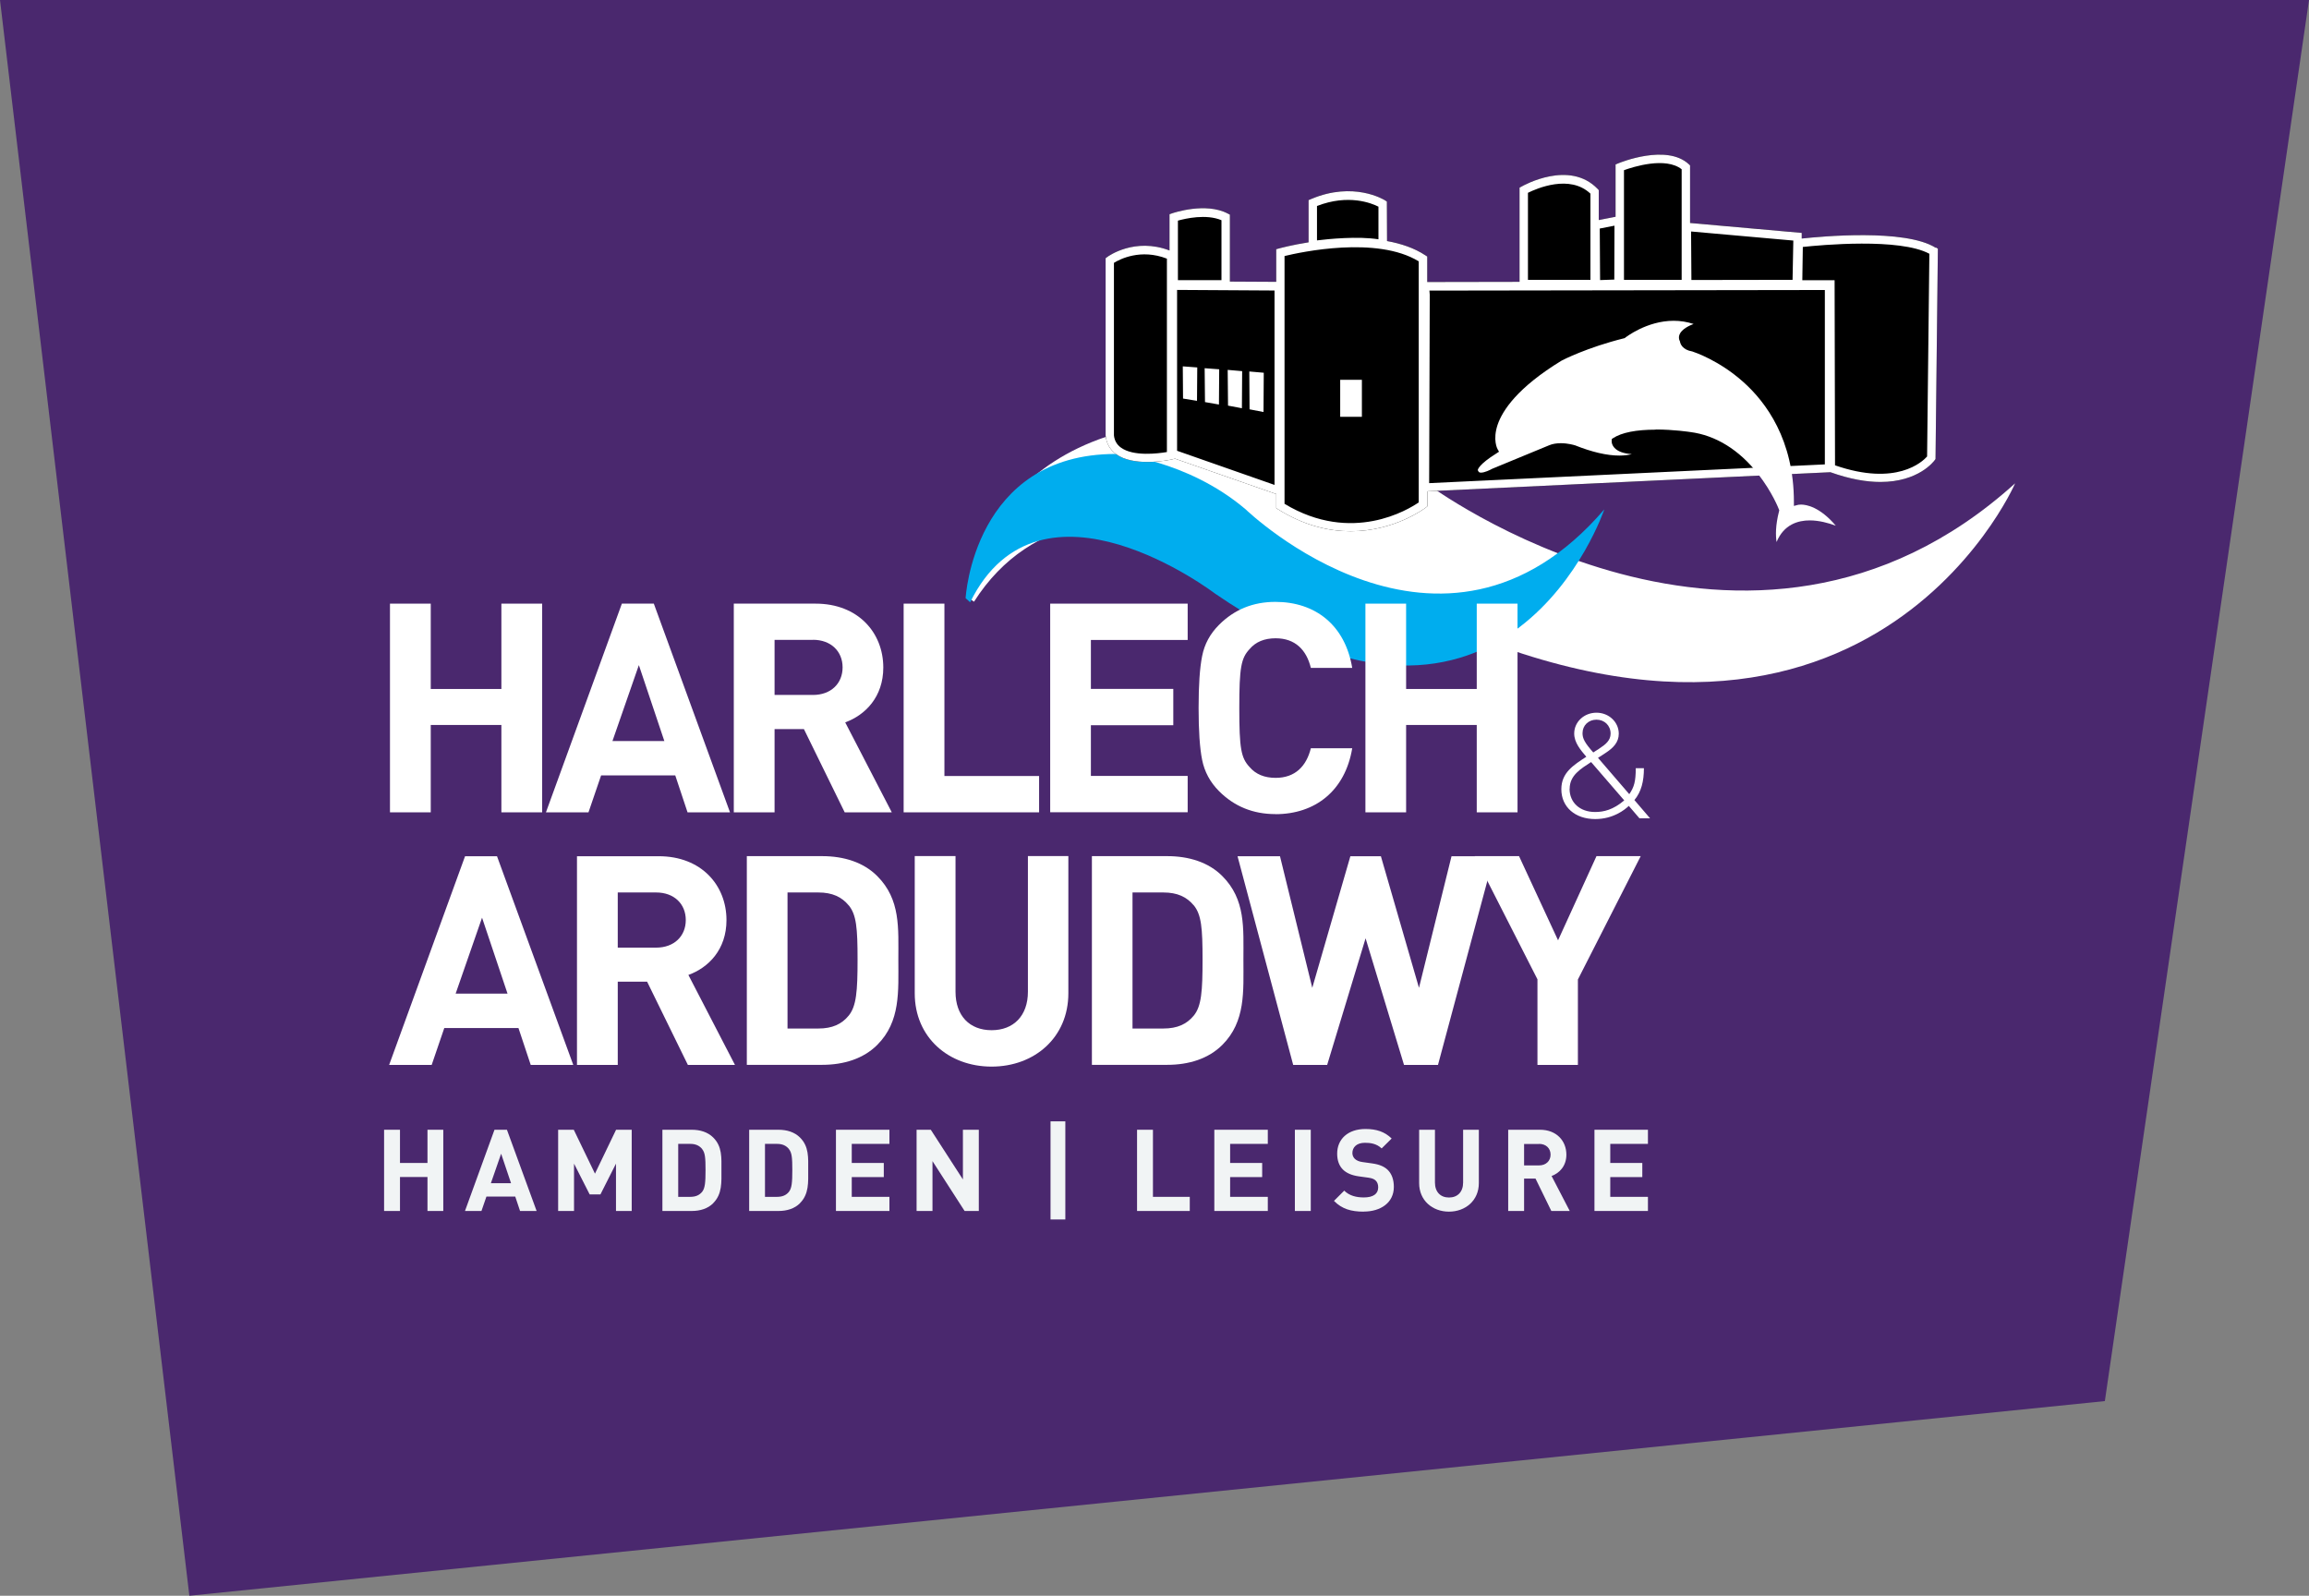
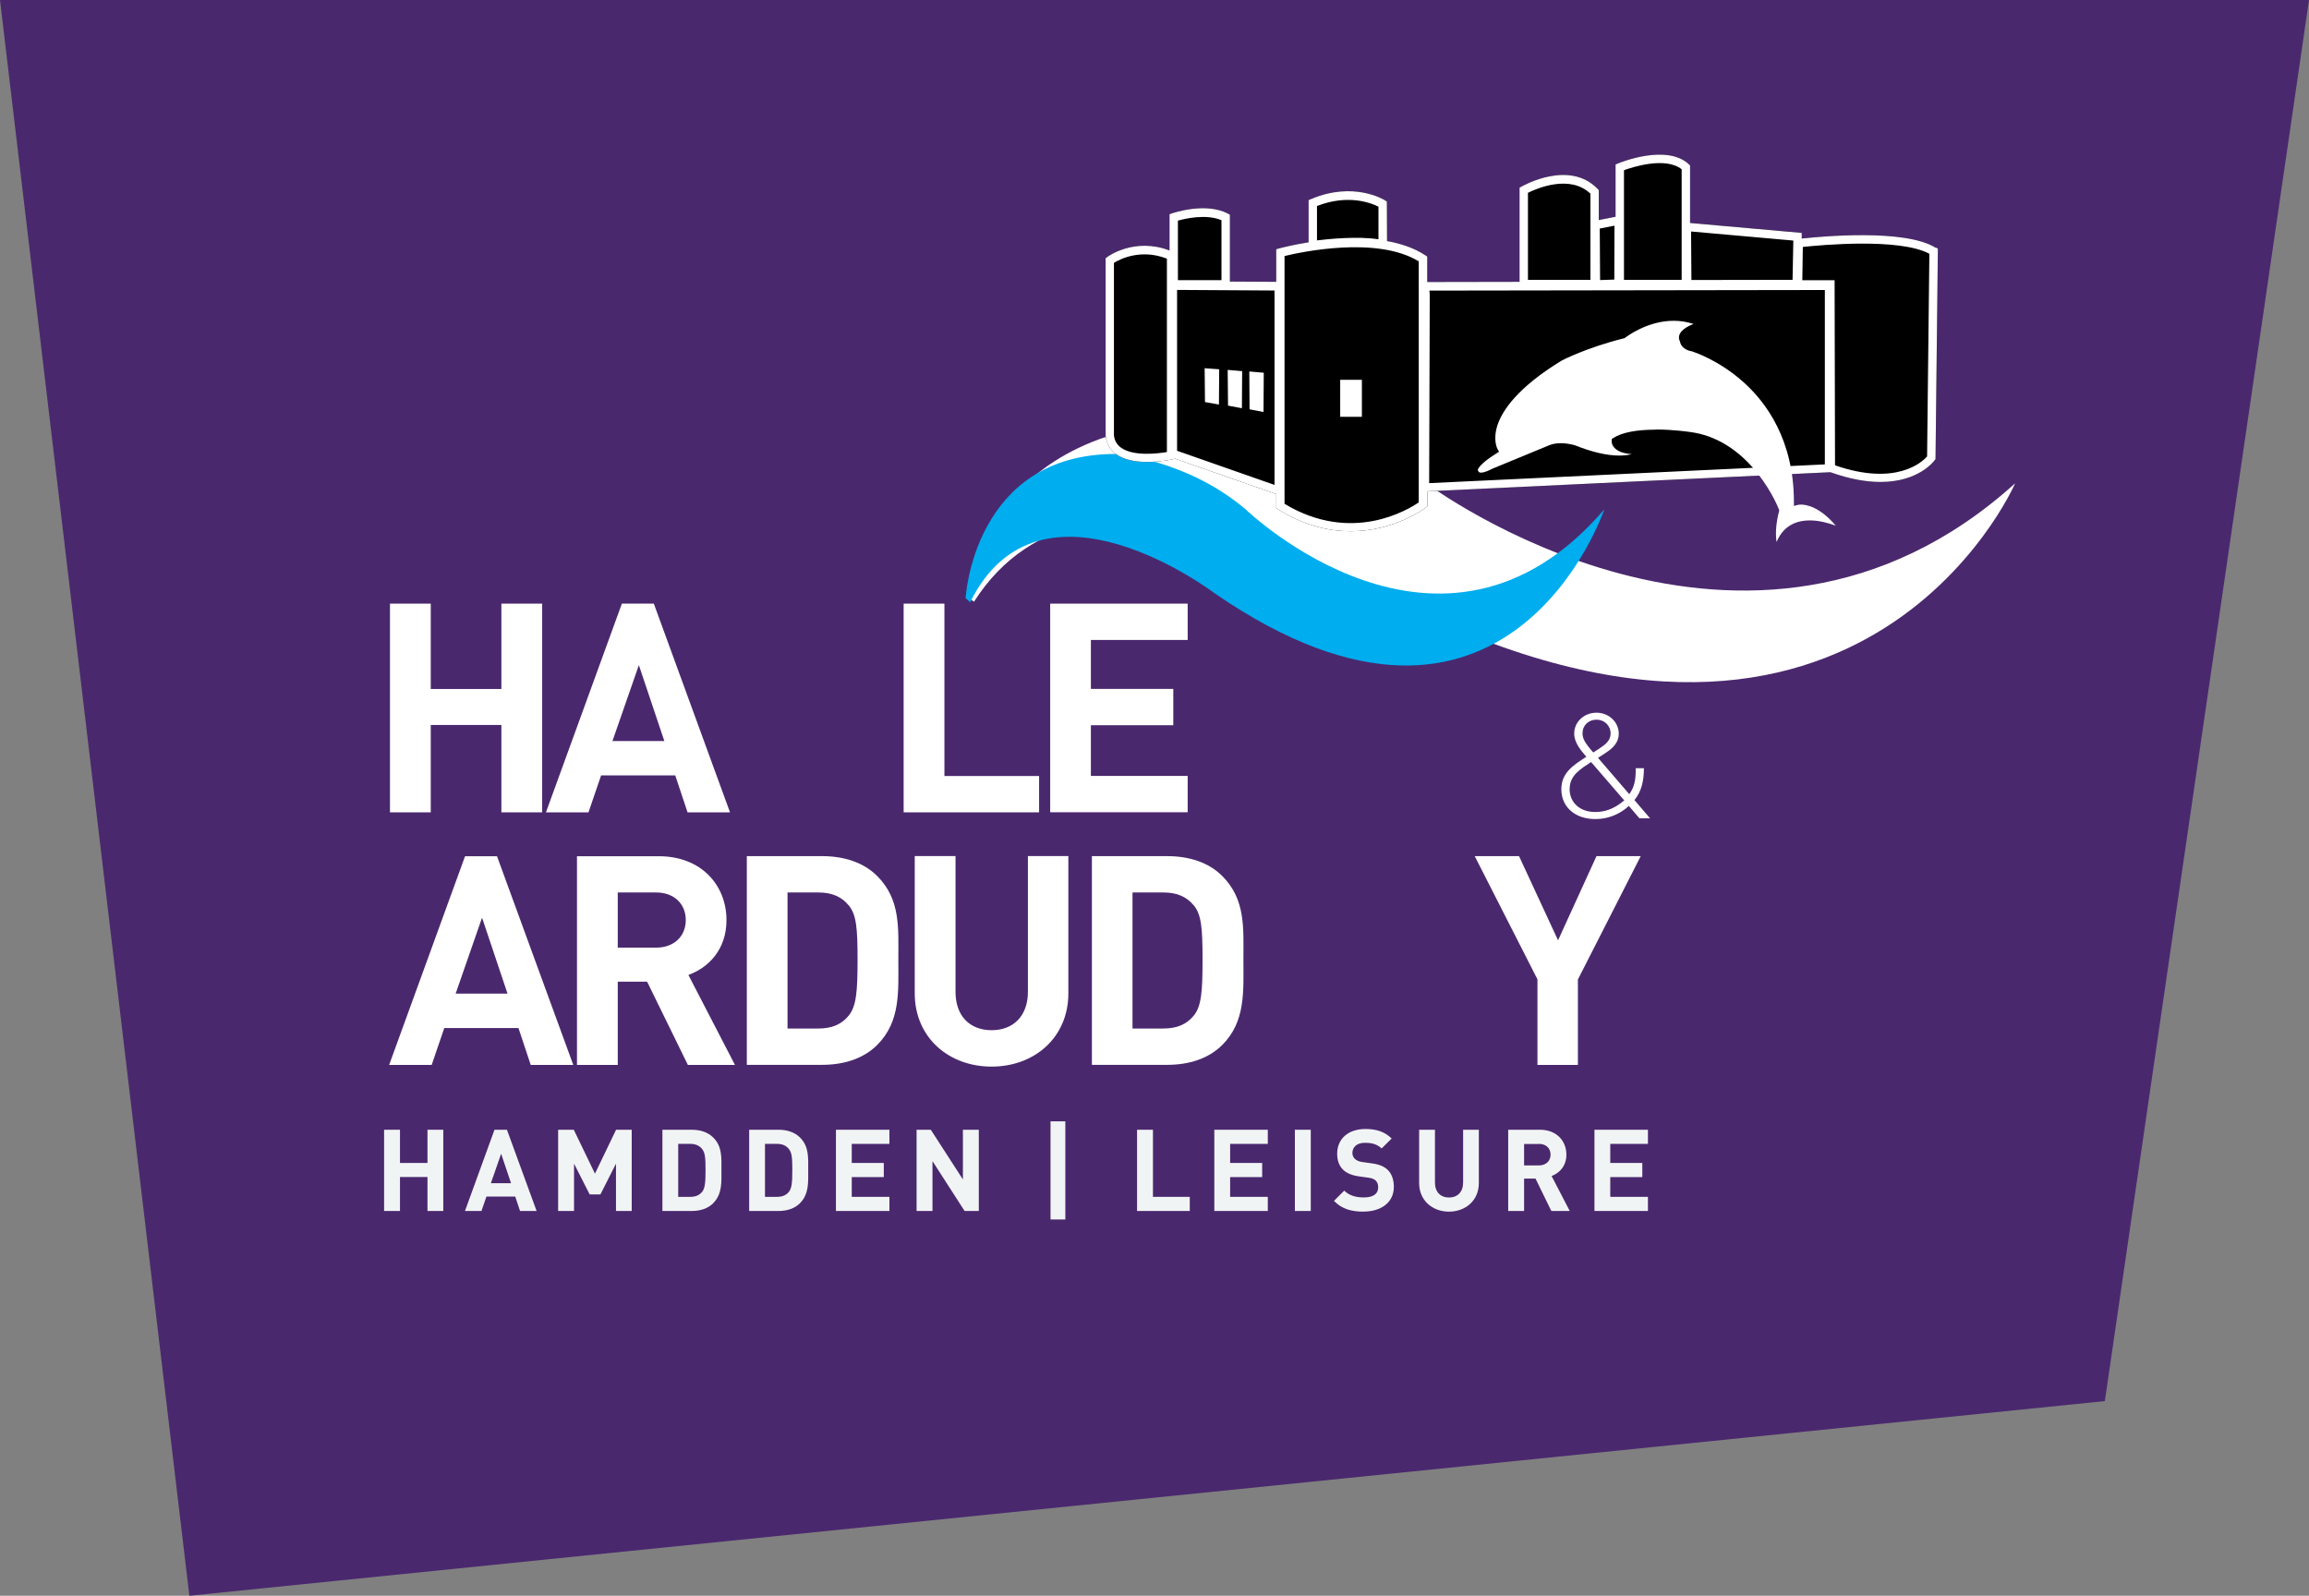
<svg xmlns="http://www.w3.org/2000/svg" id="Layer_2" data-name="Layer 2" viewBox="0 0 274.61 189.78">
  <rect x="0" y="0" width="274.61" height="189.78" fill="#808080" stroke="none" />
  <defs>
    <style>
      .cls-1 {
        fill: #000;
      }

      .cls-1, .cls-2, .cls-3, .cls-4, .cls-5 {
        stroke-width: 0px;
      }

      .cls-2 {
        fill: #00adee;
      }

      .cls-3 {
        fill: #4a286e;
      }

      .cls-4 {
        fill: #fff;
      }

      .cls-5 {
        fill: #f1f4f5;
      }
    </style>
  </defs>
  <g id="Layer_1-2" data-name="Layer 1">
    <g id="logo">
      <polygon class="cls-3" points="0 0 22.52 189.78 250.33 166.63 274.61 0 0 0" />
      <g id="swoosh">
        <path class="cls-4" d="M114.95,70.93s1.84-20.92,29.65-20.9c0,0,10.8.66,25.04,7.45,0,0,38.27,28.7,70.02,0,0,0-18.74,43.28-76.01,12.75,0,0-34.13-20.2-47.81,1.33" />
        <path class="cls-2" d="M114.84,71.14s.92-17.17,17.86-17.15c0,0,8.46.65,15.45,6.59,0,0,23.31,22.53,42.65,0,0,0-11.42,33.98-46.3,10.01,0,0-20.79-15.86-29.12,1.04" />
      </g>
      <g id="castle">
        <path id="background" class="cls-1" d="M230.22,29.47c-3.65-2.3-13.7-1.34-15.94-1.1v-.67s-13.28-1.18-13.28-1.18v-6.85l-.16-.15c-2.64-2.43-8.16-.19-8.39-.09l-.31.13v6.22l-2,.39v-3.56l-.14-.15c-3.35-3.47-8.8-.41-9.03-.28l-.25.14v11.2l-10.98.02v-3.03l-.23-.15c-1.32-.87-2.9-1.39-4.55-1.69l-.02-4.7-.23-.15c-.15-.09-3.74-2.28-8.77-.15l-.31.13v5.02c-1.96.31-3.33.68-3.48.72l-.37.1v3.88l-5.51-.03v-7.96l-.27-.14c-2.62-1.36-6.41-.08-6.57-.03l-.34.12v4.31c-4.13-1.58-7.27.67-7.4.77l-.2.15v21.08c.09.94.51,1.69,1.25,2.22,1,.73,2.44.93,3.72.93,1.53,0,2.84-.28,2.94-.31l.35-.08,12.04,4.21v1.68l.24.15c3.11,1.94,6.05,2.59,8.6,2.59,5.26,0,8.88-2.77,8.93-2.81l.19-.15v-1.79l47.94-2.27c2.35.84,4.32,1.16,5.94,1.16,4.55,0,6.37-2.46,6.47-2.6l.09-.13.28-25.01-.24-.15Z" />
        <path id="foreground" class="cls-4" d="M230.22,29.47c-3.65-2.3-13.7-1.34-15.94-1.1v-.67s-13.28-1.18-13.28-1.18v-6.85l-.16-.15c-2.64-2.43-8.16-.19-8.39-.09l-.31.13v6.22l-2,.39v-3.56l-.14-.15c-3.35-3.47-8.8-.41-9.03-.28l-.25.14v11.2l-10.98.02v-3.03l-.23-.15c-1.32-.87-2.9-1.39-4.55-1.69l-.02-4.7-.23-.15c-.15-.09-3.74-2.28-8.77-.15l-.31.13v5.02c-1.96.31-3.33.68-3.48.72l-.37.1v3.88l-5.51-.03v-7.96l-.27-.14c-2.62-1.36-6.41-.08-6.57-.03l-.34.12v4.31c-4.13-1.58-7.27.67-7.4.77l-.2.15v21.08c.09.94.51,1.69,1.25,2.22,1,.73,2.44.93,3.72.93,1.53,0,2.84-.28,2.94-.31l.35-.08,12.04,4.21v1.68l.24.15c3.11,1.94,6.05,2.59,8.6,2.59,5.26,0,8.88-2.77,8.93-2.81l.19-.15v-1.79l47.94-2.27c2.35.84,4.32,1.16,5.94,1.16,4.55,0,6.37-2.46,6.47-2.6l.09-.13.28-25.01-.24-.15ZM140.09,26.24c.89-.25,3.36-.82,5.18-.05v7.13h-5.18v-7.07ZM138.78,53.76c-1.06.18-3.99.55-5.47-.53-.5-.36-.77-.86-.83-1.46v-20.51c.71-.44,3.18-1.71,6.3-.5v22.99ZM151.58,57.67l-11.59-4.06v-19.13l11.59.07v23.11ZM156.63,24.5c3.74-1.46,6.51-.33,7.31.08v3.88c-2.46-.39-5.95-.04-7.31.13v-4.09ZM168.73,59.75c-1.21.83-7.94,5-15.96.17v-29.47c1.93-.47,10.96-2.42,15.96.63v28.67ZM213.28,28.62l-.09,4.66-12.03.02-.04-5.77,12.16,1.08ZM193.14,20.24c1.11-.4,4.94-1.62,6.86-.11v13.15h-6.86v-13.04ZM192.01,26.83l-.02,6.42-1.69.06-.04-6.13,1.75-.34ZM181.72,22.93c1.03-.51,4.97-2.23,7.43.1v10.25h-7.43v-10.35ZM217.04,55.23l-47.07,2.23.07-22.41-.04-.49,47.03-.07v20.74ZM229.19,54.29c-.55.62-3.64,3.58-10.95,1.05l-.05-22.01h-3.84s.06-3.96.06-3.96c2.13-.23,11.51-1.1,15.05.81l-.27,24.1Z" />
        <g id="windows">
          <rect class="cls-4" x="159.39" y="45.17" width="2.58" height="4.4" />
-           <polygon class="cls-4" points="142.36 47.67 140.7 47.4 140.67 43.57 142.39 43.7 142.36 47.67" />
          <polygon class="cls-4" points="144.97 48.11 143.31 47.82 143.27 43.79 145 43.92 144.97 48.11" />
          <polygon class="cls-4" points="147.7 48.55 146.05 48.24 146.01 43.99 147.73 44.14 147.7 48.55" />
          <polygon class="cls-4" points="150.27 49 148.61 48.68 148.58 44.18 150.3 44.33 150.27 49" />
        </g>
      </g>
      <path id="dolphin" class="cls-4" d="M196.91,51.08c2.15,0,4.03.29,4.11.3,3.02.39,5.81,2.11,8.05,4.97,1.69,2.15,2.47,4.15,2.5,4.24l.04.11-.03.11c-.43,1.69-.41,2.88-.29,3.65.86-2.09,2.56-2.57,3.94-2.57,1.13,0,2.26.32,3.1.63-1.9-2.24-3.49-2.51-4.14-2.51-.24,0-.38.04-.38.04l-.46.12v-.47c0-7.37-3.29-11.85-6.05-14.3-2.87-2.55-5.76-3.51-6.03-3.6-1.19-.2-1.43-.91-1.47-1.19-.14-.26-.16-.54-.06-.81.25-.66,1.19-1.09,1.68-1.27-.76-.25-1.56-.38-2.37-.38-3.22,0-5.73,1.99-5.76,2.01l-.06.05-.08.02c-4.41,1.1-7.27,2.57-7.45,2.67-5.23,3.2-7.01,5.91-7.59,7.62-.6,1.8-.03,2.85,0,2.9l.17.3-.29.19c-2.16,1.35-2.25,1.95-2.24,2.04l.05.03.04.1s.05.13.29.13c.44,0,1.09-.32,1.3-.44l.04-.02,6.76-2.79c.4-.17.87-.25,1.4-.25.87,0,1.61.23,1.64.24h.02c2.05.82,3.83,1.23,5.3,1.23.61,0,1.09-.07,1.48-.17-.99-.07-1.69-.33-2.08-.77-.36-.41-.32-.82-.31-.87l.02-.17.14-.09c1.03-.67,2.74-1.01,5.08-1.01h0Z" />
      <g id="type">
        <path class="cls-5" d="M50.84,144.02v-4.04h-3.27v4.04h-1.89v-9.66h1.89v3.95h3.27v-3.95h1.88v9.66h-1.88Z" />
        <path class="cls-5" d="M61.85,144.02l-.57-1.71h-3.43l-.59,1.71h-1.96l3.51-9.66h1.48l3.53,9.66h-1.97ZM59.6,137.21l-1.22,3.51h2.4l-1.18-3.51Z" />
        <path class="cls-5" d="M73.26,144.02v-5.63l-1.85,3.66h-1.28l-1.86-3.66v5.63h-1.89v-9.66h1.86l2.52,5.22,2.51-5.22h1.86v9.66h-1.89Z" />
        <path class="cls-5" d="M84.82,143.1c-.64.64-1.55.92-2.55.92h-3.49v-9.66h3.49c1,0,1.91.28,2.55.92,1.09,1.08.98,2.41.98,3.86s.11,2.86-.98,3.95ZM83.5,136.64c-.33-.39-.76-.6-1.41-.6h-1.43v6.3h1.43c.65,0,1.08-.2,1.41-.59.35-.44.41-1.13.41-2.59s-.05-2.07-.41-2.51Z" />
        <path class="cls-5" d="M95.14,143.1c-.64.64-1.55.92-2.55.92h-3.49v-9.66h3.49c1,0,1.91.28,2.55.92,1.09,1.08.98,2.41.98,3.86s.11,2.86-.98,3.95ZM93.82,136.64c-.33-.39-.76-.6-1.41-.6h-1.43v6.3h1.43c.65,0,1.09-.2,1.41-.59.35-.44.41-1.13.41-2.59s-.05-2.07-.41-2.51Z" />
        <path class="cls-5" d="M99.42,144.02v-9.66h6.36v1.68h-4.48v2.27h3.81v1.68h-3.81v2.35h4.48v1.68h-6.36Z" />
        <path class="cls-5" d="M114.72,144.02l-3.82-5.93v5.93h-1.89v-9.66h1.69l3.82,5.91v-5.91h1.89v9.66h-1.68Z" />
        <path class="cls-5" d="M124.94,145.03v-11.67h1.76v11.67h-1.76Z" />
        <path class="cls-5" d="M135.23,144.02v-9.66h1.89v7.98h4.38v1.68h-6.27Z" />
        <path class="cls-5" d="M144.42,144.02v-9.66h6.36v1.68h-4.48v2.27h3.81v1.68h-3.81v2.35h4.48v1.68h-6.36Z" />
        <path class="cls-5" d="M154,144.02v-9.66h1.89v9.66h-1.89Z" />
        <path class="cls-5" d="M162.18,144.1c-1.47,0-2.58-.31-3.53-1.28l1.22-1.22c.61.61,1.44.81,2.33.81,1.11,0,1.71-.42,1.71-1.2,0-.34-.1-.62-.3-.81-.19-.18-.41-.27-.86-.34l-1.16-.16c-.83-.12-1.44-.38-1.87-.8-.46-.46-.69-1.09-.69-1.9,0-1.72,1.27-2.93,3.36-2.93,1.33,0,2.29.33,3.12,1.13l-1.19,1.18c-.61-.58-1.35-.67-1.99-.67-1.01,0-1.49.56-1.49,1.22,0,.24.09.5.29.69.19.18.5.33.9.38l1.14.16c.88.12,1.44.37,1.85.75.51.49.75,1.19.75,2.05,0,1.87-1.56,2.93-3.58,2.93Z" />
        <path class="cls-5" d="M172.33,144.1c-1.98,0-3.55-1.34-3.55-3.39v-6.35h1.88v6.28c0,1.11.65,1.78,1.67,1.78s1.68-.67,1.68-1.78v-6.28h1.87v6.35c0,2.05-1.57,3.39-3.56,3.39Z" />
        <path class="cls-5" d="M184.5,144.02l-1.88-3.85h-1.36v3.85h-1.89v-9.66h3.79c1.97,0,3.13,1.34,3.13,2.96,0,1.36-.83,2.2-1.76,2.54l2.16,4.16h-2.19ZM183.04,136.05h-1.78v2.55h1.78c.82,0,1.37-.53,1.37-1.28s-.54-1.28-1.37-1.28Z" />
        <path class="cls-5" d="M189.63,144.02v-9.66h6.36v1.68h-4.48v2.27h3.81v1.68h-3.81v2.35h4.48v1.68h-6.36Z" />
        <path class="cls-4" d="M63.12,126.65l-1.46-4.39h-8.82l-1.5,4.39h-5.06l9.03-24.82h3.8l9.07,24.82h-5.06ZM57.33,109.14l-3.14,9.03h6.17l-3.03-9.03Z" />
        <path class="cls-4" d="M81.81,126.65l-4.85-9.9h-3.49v9.9h-4.85v-24.82h9.73c5.06,0,8.05,3.45,8.05,7.6,0,3.49-2.13,5.65-4.53,6.52l5.54,10.7h-5.61ZM78.04,106.14h-4.57v6.56h4.57c2.13,0,3.52-1.36,3.52-3.28s-1.39-3.28-3.52-3.28Z" />
        <path class="cls-4" d="M104.33,124.27c-1.64,1.64-3.97,2.37-6.55,2.37h-8.96v-24.82h8.96c2.58,0,4.92.73,6.55,2.37,2.79,2.79,2.51,6.2,2.51,9.94s.28,7.36-2.51,10.14ZM100.94,107.68c-.83-1.01-1.95-1.54-3.62-1.54h-3.66v16.18h3.66c1.67,0,2.79-.52,3.62-1.54.91-1.12,1.05-2.89,1.05-6.66s-.14-5.33-1.05-6.45Z" />
        <path class="cls-4" d="M117.93,126.85c-5.09,0-9.14-3.45-9.14-8.72v-16.32h4.85v16.14c0,2.86,1.68,4.57,4.29,4.57s4.32-1.71,4.32-4.57v-16.14h4.81v16.32c0,5.27-4.04,8.72-9.13,8.72Z" />
        <path class="cls-4" d="M145.37,124.27c-1.64,1.64-3.97,2.37-6.55,2.37h-8.96v-24.82h8.96c2.58,0,4.92.73,6.55,2.37,2.79,2.79,2.51,6.2,2.51,9.94s.28,7.36-2.51,10.14ZM141.98,107.68c-.84-1.01-1.95-1.54-3.63-1.54h-3.66v16.18h3.66c1.68,0,2.79-.52,3.63-1.54.91-1.12,1.04-2.89,1.04-6.66s-.14-5.33-1.04-6.45Z" />
-         <path class="cls-4" d="M171.03,126.65h-4.05l-4.57-15.06-4.57,15.06h-4.04l-6.62-24.82h5.05l3.84,15.65,4.53-15.65h3.63l4.53,15.65,3.87-15.65h5.05l-6.66,24.82Z" />
        <path class="cls-4" d="M187.66,116.47v10.18h-4.81v-10.18l-7.46-14.65h5.27l4.64,10.01,4.57-10.01h5.26l-7.46,14.65Z" />
        <path class="cls-4" d="M59.63,96.61v-10.39h-8.4v10.39h-4.85v-24.82h4.85v10.15h8.4v-10.15h4.85v24.82h-4.85Z" />
        <path class="cls-4" d="M81.77,96.61l-1.46-4.39h-8.82l-1.5,4.39h-5.06l9.03-24.82h3.8l9.06,24.82h-5.06ZM75.98,79.1l-3.14,9.03h6.17l-3.03-9.03Z" />
-         <path class="cls-4" d="M100.46,96.61l-4.85-9.9h-3.49v9.9h-4.85v-24.82h9.73c5.05,0,8.05,3.45,8.05,7.6,0,3.48-2.13,5.65-4.53,6.52l5.54,10.7h-5.61ZM96.69,76.1h-4.57v6.55h4.57c2.13,0,3.52-1.36,3.52-3.28s-1.4-3.28-3.52-3.28Z" />
        <path class="cls-4" d="M107.47,96.61v-24.82h4.85v20.5h11.26v4.32h-16.11Z" />
        <path class="cls-4" d="M124.9,96.61v-24.82h16.35v4.32h-11.51v5.82h9.8v4.32h-9.8v6.03h11.51v4.32h-16.35Z" />
-         <path class="cls-4" d="M151.68,96.82c-2.65,0-4.88-.91-6.69-2.72-1.08-1.08-1.74-2.33-2.02-3.73-.28-1.39-.42-3.45-.42-6.17s.14-4.78.42-6.17c.28-1.43.94-2.65,2.02-3.73,1.81-1.81,4.04-2.72,6.69-2.72,4.78,0,8.3,2.79,9.14,7.85h-4.92c-.52-2.13-1.85-3.52-4.19-3.52-1.32,0-2.37.42-3.1,1.29-1.01,1.08-1.22,2.2-1.22,7.01s.21,5.93,1.22,7.01c.74.87,1.78,1.29,3.1,1.29,2.34,0,3.66-1.4,4.19-3.52h4.92c-.84,5.05-4.39,7.84-9.14,7.84Z" />
-         <path class="cls-4" d="M175.63,96.61v-10.39h-8.4v10.39h-4.84v-24.82h4.84v10.15h8.4v-10.15h4.85v24.82h-4.85Z" />
        <path class="cls-4" d="M193.72,95.84c-.49.47-1.86,1.57-4,1.57-2.39,0-4.03-1.43-4.03-3.55,0-1.98,1.46-2.87,2.97-3.86-.67-.79-1.44-1.68-1.44-2.76,0-1.4,1.19-2.48,2.65-2.48s2.65,1.1,2.65,2.5c0,1.03-.67,1.69-1.5,2.24,0,0-.67.45-.97.63l3.72,4.32c.58-.84.77-1.52.77-3.09h.97c0,1.56-.31,2.81-1.13,3.79l1.86,2.17h-1.26l-1.26-1.47ZM186.67,93.81c0,1.63,1.22,2.76,3.03,2.76,1.04,0,2.15-.26,3.47-1.38l-3.94-4.56c-1.22.8-2.55,1.57-2.55,3.18ZM189.87,85.59c-.95,0-1.66.68-1.66,1.61,0,.63.26,1.14,1.28,2.29l.29-.19c.28-.16.44-.28.46-.3.68-.44,1.31-.93,1.31-1.75,0-.96-.73-1.66-1.68-1.66Z" />
      </g>
    </g>
  </g>
</svg>